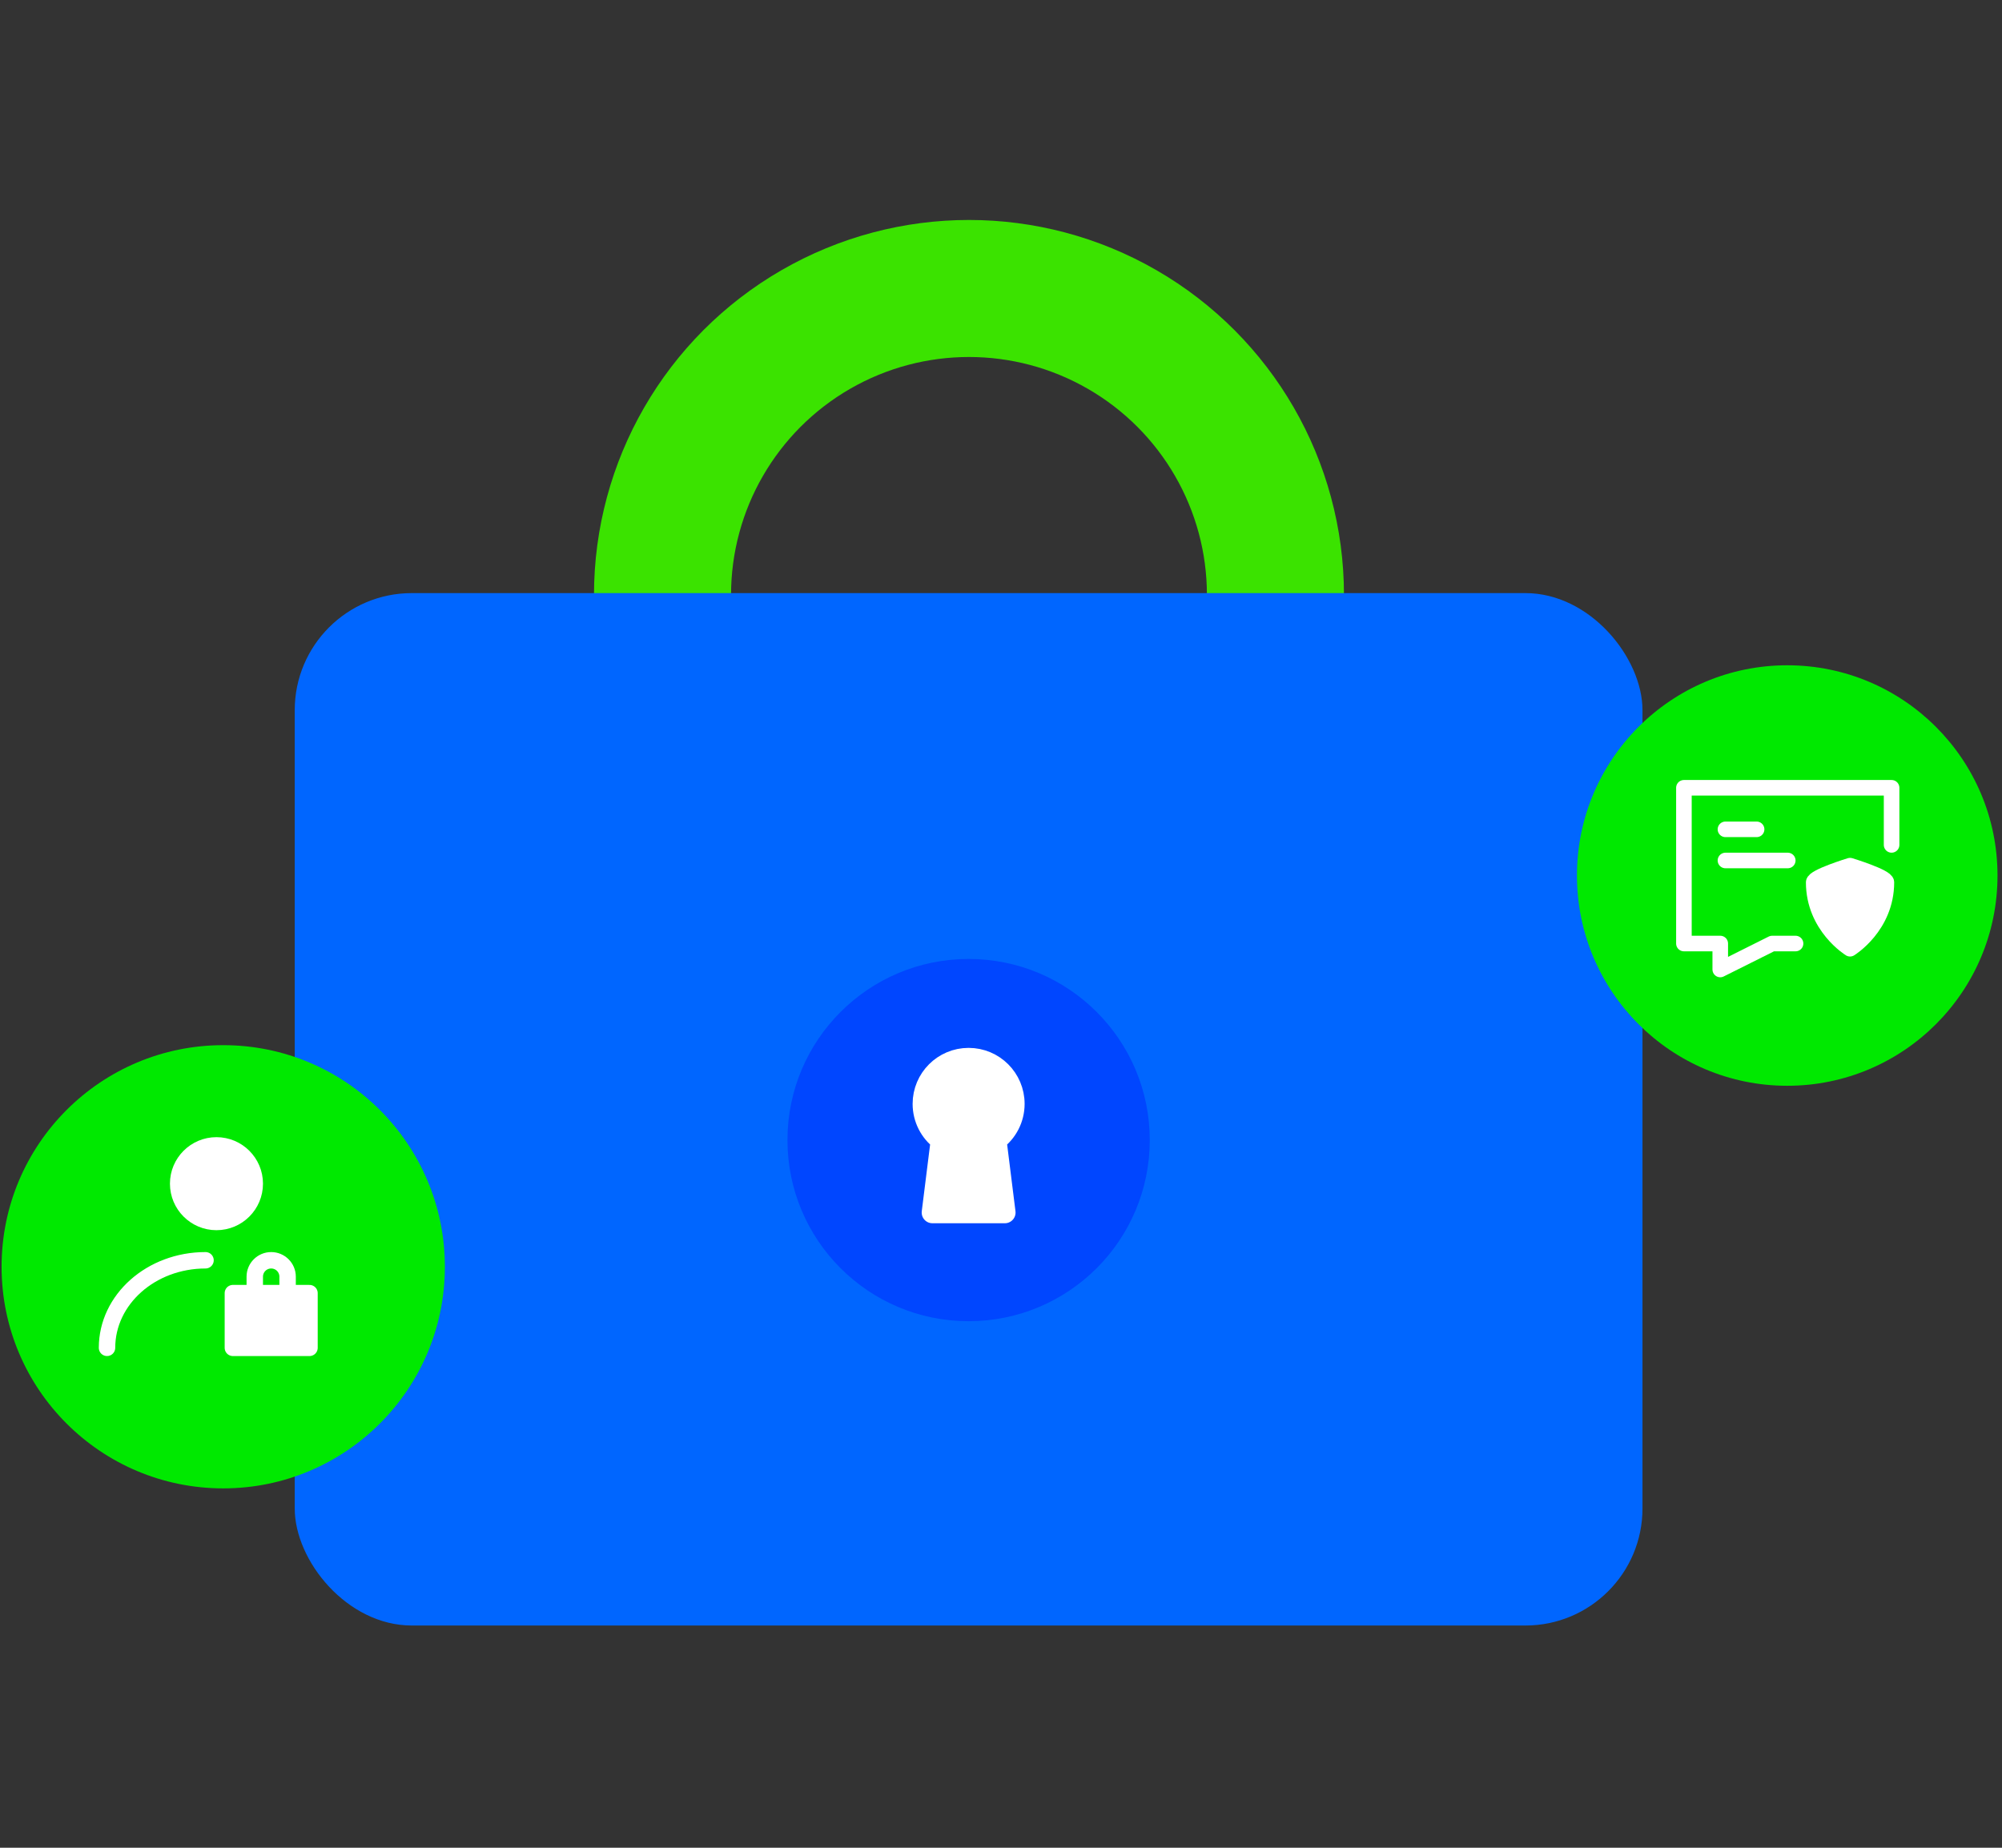
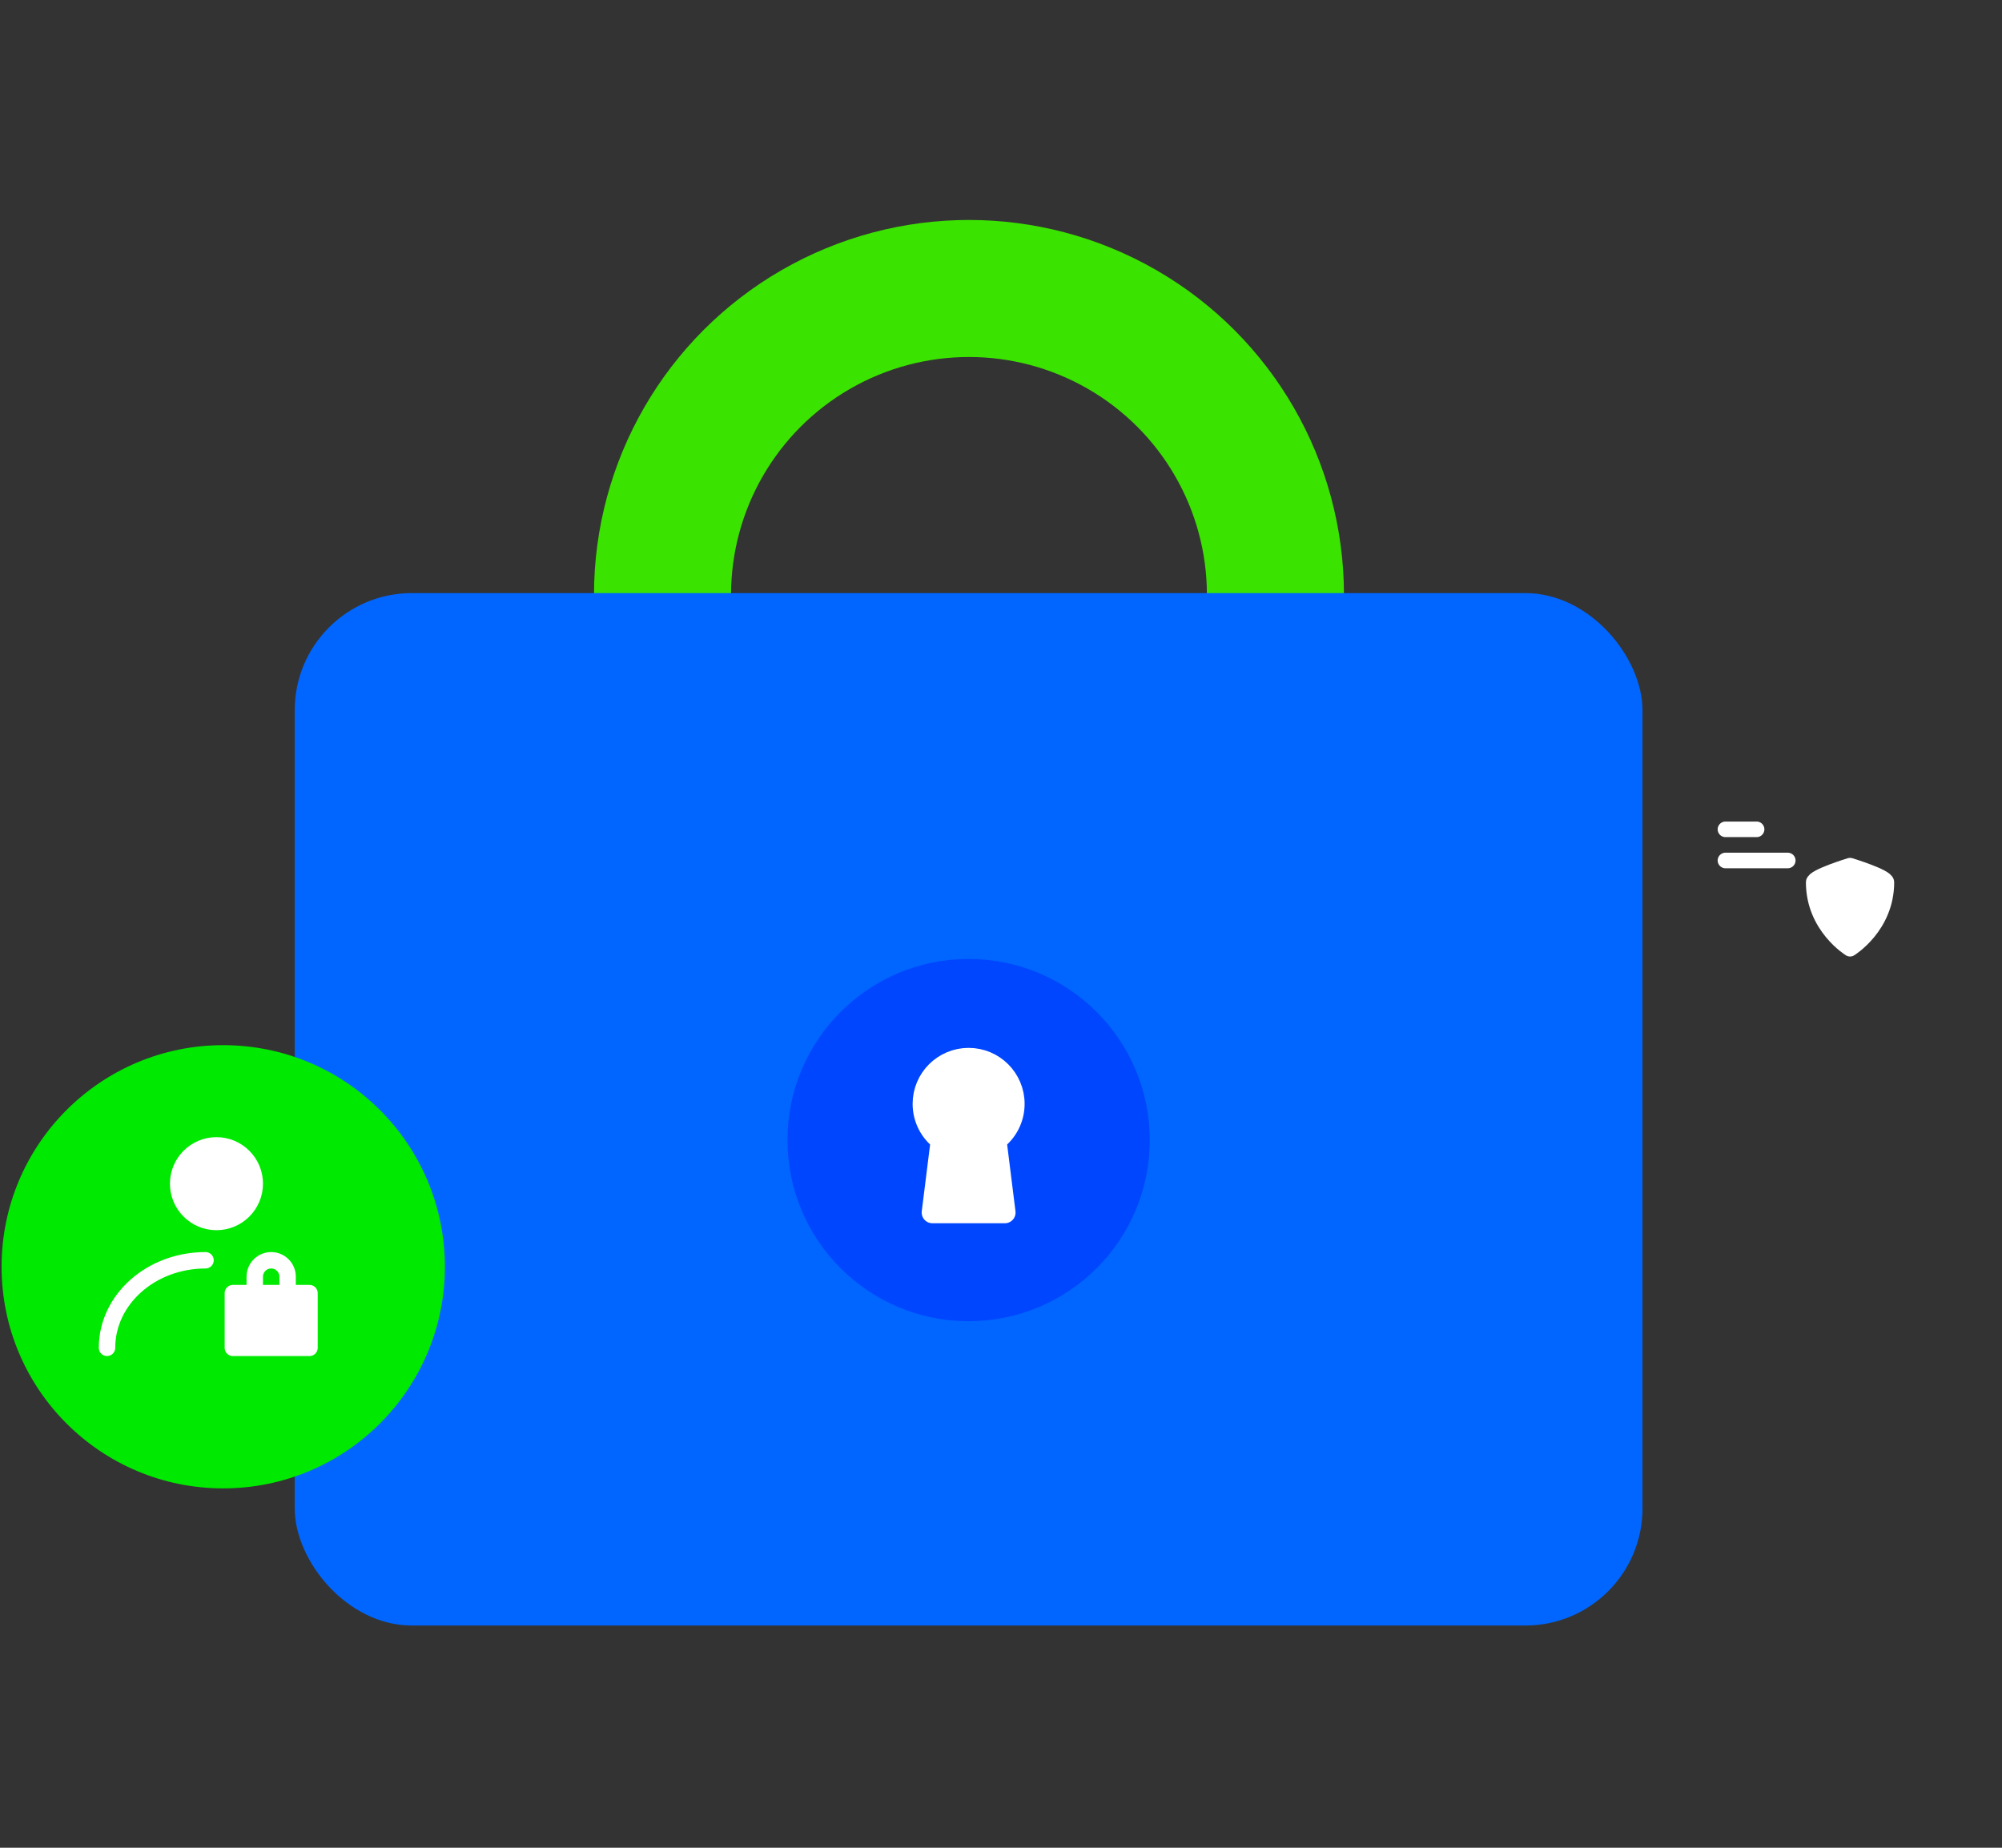
<svg xmlns="http://www.w3.org/2000/svg" width="182" height="168" viewBox="0 0 182 168" fill="none">
  <rect x="0" y="0" width="182" height="168" fill="#333333" stroke="none" />
  <circle cx="88.089" cy="54.089" r="27.86" stroke="#3BE300" stroke-width="12.459" />
  <rect x="26.794" y="53.926" width="122.523" height="93.868" rx="10.642" fill="#0066FF" />
  <path fill-rule="evenodd" clip-rule="evenodd" d="M88.056 120.126C97.151 120.126 104.524 112.753 104.524 103.658C104.524 94.562 97.151 87.189 88.056 87.189C78.961 87.189 71.588 94.562 71.588 103.658C71.588 112.753 78.961 120.126 88.056 120.126Z" fill="#0046FF" />
  <path d="M88.056 96.248C85.782 96.248 83.939 98.091 83.939 100.365C83.939 101.712 84.586 102.908 85.586 103.659L84.763 110.246H91.35L90.527 103.659C91.526 102.908 92.173 101.712 92.173 100.365C92.173 98.091 90.33 96.248 88.056 96.248Z" fill="white" stroke="white" stroke-width="1.947" stroke-linecap="round" stroke-linejoin="round" />
-   <circle cx="162.476" cy="79.604" r="19.116" fill="#00E900" />
-   <path d="M163.231 85.787H161.107L156.387 88.147V85.787H153.083V71.627H171.963V76.819" stroke="white" stroke-width="1.416" stroke-linecap="round" stroke-linejoin="round" />
  <path d="M164.882 80.217C164.882 79.714 168.186 78.707 168.186 78.707C168.186 78.707 171.49 79.714 171.49 80.217C171.49 84.245 168.186 86.259 168.186 86.259C168.186 86.259 164.882 84.245 164.882 80.217Z" fill="white" stroke="white" stroke-width="1.416" stroke-linecap="round" stroke-linejoin="round" />
  <path d="M156.859 75.404H158.275H159.691" stroke="white" stroke-width="1.416" stroke-linecap="round" stroke-linejoin="round" />
  <path d="M156.859 78.236H159.691H162.523" stroke="white" stroke-width="1.416" stroke-linecap="round" stroke-linejoin="round" />
  <circle cx="20.293" cy="115.176" r="20.149" fill="#00E900" />
  <path d="M19.678 111.104C21.602 111.104 23.161 109.545 23.161 107.621C23.161 105.698 21.602 104.139 19.678 104.139C17.755 104.139 16.196 105.698 16.196 107.621C16.196 109.545 17.755 111.104 19.678 111.104Z" fill="white" stroke="white" stroke-width="1.493" stroke-linecap="round" stroke-linejoin="round" />
  <path d="M9.729 122.546C9.729 118.15 13.738 114.586 18.684 114.586" stroke="white" stroke-width="1.493" stroke-linecap="round" stroke-linejoin="round" />
  <path d="M28.136 117.572H21.171V122.547H28.136V117.572Z" fill="white" stroke="white" stroke-width="1.493" stroke-linecap="round" stroke-linejoin="round" />
  <path d="M26.146 117.571V116.078C26.146 115.254 25.478 114.586 24.653 114.586C23.829 114.586 23.161 115.254 23.161 116.078V117.571" stroke="white" stroke-width="1.493" stroke-linecap="round" stroke-linejoin="round" />
</svg>